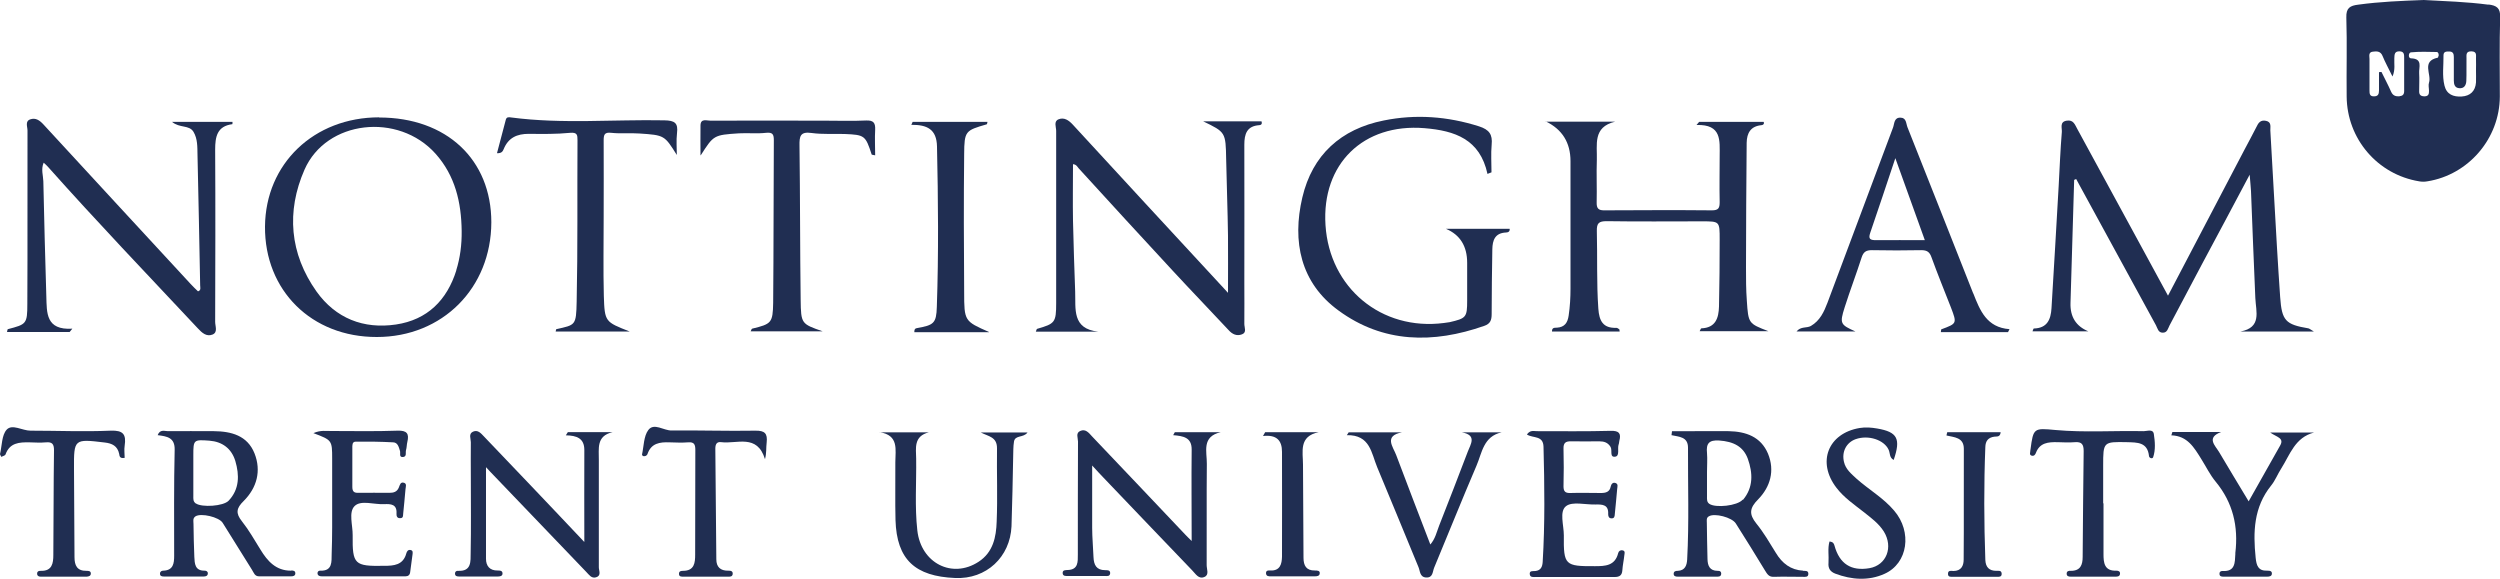
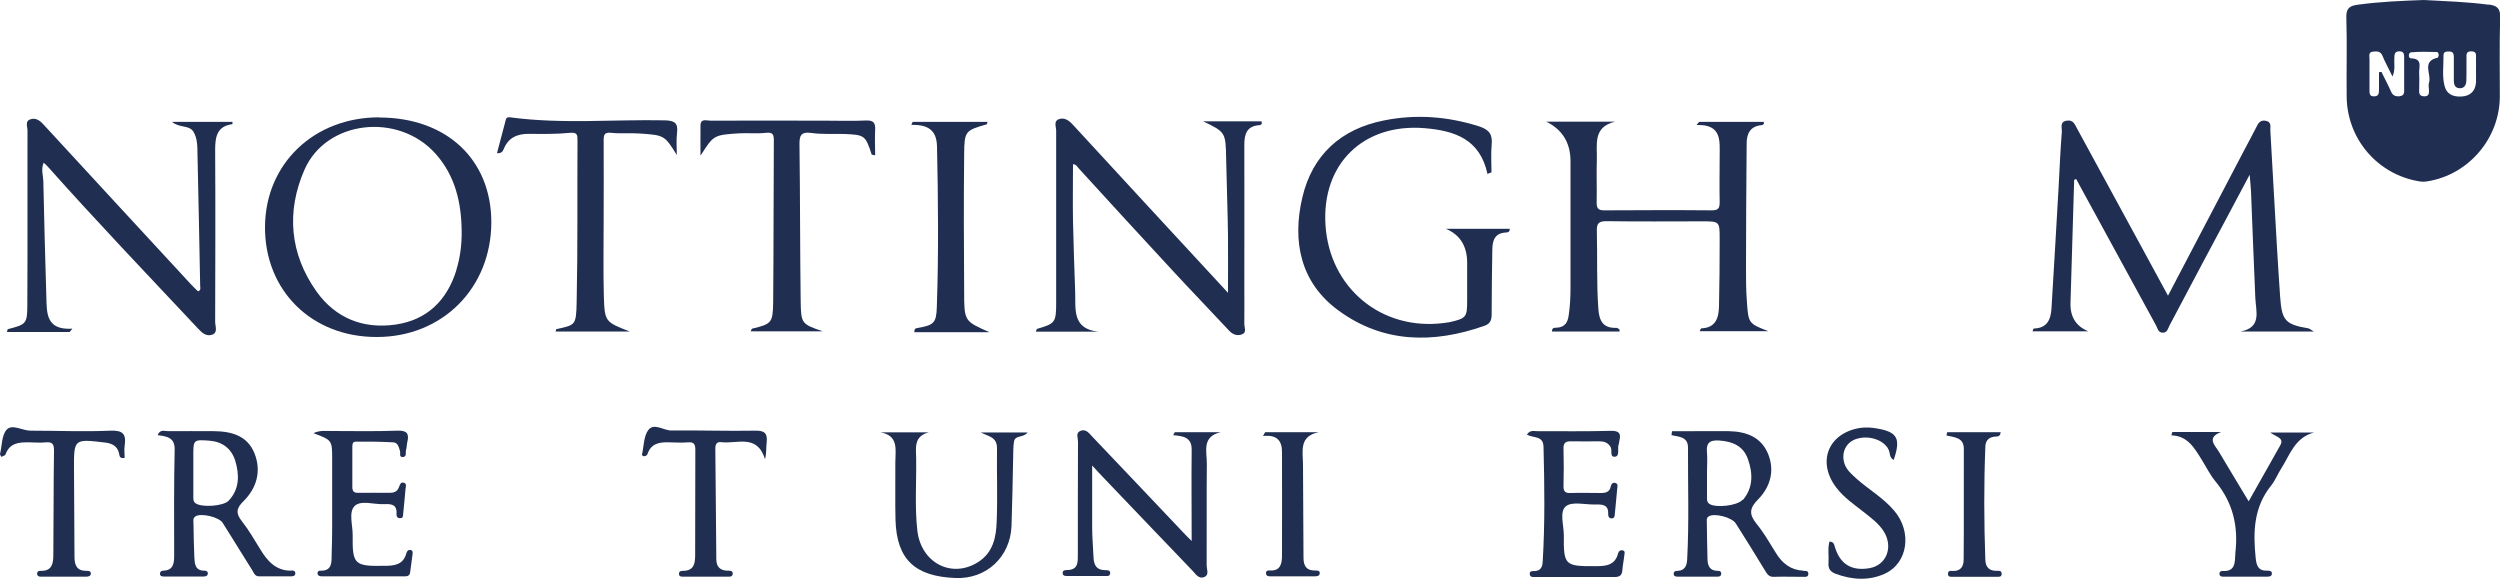
<svg xmlns="http://www.w3.org/2000/svg" id="Layer_2" data-name="Layer 2" viewBox="0 0 150 34.72">
  <defs>
    <style> .cls-1 { fill: #202e52; } </style>
  </defs>
  <g id="Layer_1-2" data-name="Layer 1">
    <g>
      <path class="cls-1" d="m124.45,10.78c-.07,2.47-.15,4.93-.22,7.4q-.04,1.24,1.07,1.7h-3.35c.03-.06.05-.17.08-.17.81-.02,1.02-.55,1.06-1.22.15-2.44.29-4.89.43-7.33.06-1.08.1-2.16.19-3.24.02-.23-.15-.61.29-.68.42-.07.5.26.65.52,1.27,2.33,2.54,4.67,3.81,7,.53.97,1.05,1.94,1.62,2.98,1.56-2.99,3.09-5.9,4.61-8.8.23-.44.47-.87.69-1.31.12-.26.25-.45.58-.38.35.07.25.38.26.57.14,2.35.26,4.7.4,7.05.06.99.12,1.97.19,2.96.1,1.41.32,1.64,1.69,1.87.06.01.11.06.33.19h-4.4c1.28-.24.93-1.18.89-2-.1-2.14-.17-4.28-.26-6.42-.01-.27-.05-.54-.08-.99-1,1.88-1.91,3.6-2.83,5.31-.66,1.25-1.32,2.5-1.98,3.74-.09.17-.13.44-.41.43-.27,0-.31-.27-.4-.44-1.51-2.76-3.02-5.53-4.53-8.3-.09-.16-.18-.32-.26-.48-.04.02-.08.03-.11.05Z" />
      <path class="cls-1" d="m92.74,7.3h4.17c-1.36.32-1.07,1.39-1.1,2.29-.03.85.01,1.7-.01,2.55-.01.37.11.49.48.48,2.15-.01,4.29-.02,6.44,0,.4,0,.46-.15.46-.5-.02-.92,0-1.84,0-2.76,0-.91.14-1.91-1.39-1.86.05-.06.1-.12.16-.19h3.87c.05.13-.03.19-.13.2-.65.06-.88.47-.89,1.06-.02,2.5-.04,5-.04,7.49,0,.66,0,1.32.05,1.98.09,1.37.1,1.37,1.29,1.83h-4.12c.04-.06.06-.16.1-.17.86-.03,1.04-.62,1.06-1.31.03-1.34.04-2.69.04-4.03,0-1.08,0-1.08-1.05-1.08-1.91,0-3.82.02-5.73-.01-.47,0-.6.12-.59.59.04,1.55-.02,3.11.09,4.66.05.73.28,1.18,1.08,1.15.06,0,.12.05.18.09.01,0,0,.04.02.13h-4.06c-.01-.26.18-.22.3-.23.46-.03.64-.3.7-.73.08-.54.11-1.08.11-1.62,0-2.55,0-5.09,0-7.64q0-1.67-1.49-2.39Z" />
      <path class="cls-1" d="m4.18,19.92H.42c.02-.09.03-.16.05-.17,1.11-.29,1.17-.31,1.17-1.52.02-3.47,0-6.93.01-10.4,0-.23-.16-.56.17-.67.32-.11.56.06.79.31,2.93,3.19,5.88,6.37,8.82,9.56.14.16.3.3.45.45.2-.06.13-.23.13-.35-.05-2.62-.1-5.23-.16-7.85-.01-.47.01-.95-.24-1.37-.26-.43-.83-.21-1.29-.6h3.63c0,.06,0,.14-.01.14-.92.12-1.03.76-1.03,1.53.02,3.44.01,6.89,0,10.33,0,.26.17.62-.15.76-.37.15-.64-.1-.9-.38-3.01-3.21-6.06-6.4-8.99-9.69-.06-.07-.13-.13-.25-.24-.17.4-.03.76-.02,1.11.05,2.31.11,4.62.18,6.92.03.97-.04,2.03,1.56,1.93-.06.07-.11.14-.17.21Z" />
      <path class="cls-1" d="m72.19,7.28h3.5c.06.18-.04.22-.13.23-.75.05-.9.53-.9,1.17.01,2.76,0,5.52,0,8.28,0,.83.01,1.65,0,2.48,0,.21.16.51-.14.62-.31.12-.58,0-.81-.26-1.11-1.19-2.24-2.36-3.34-3.55-1.89-2.04-3.77-4.09-5.64-6.14-.09-.1-.14-.24-.35-.26,0,1.13-.02,2.27,0,3.4.03,1.41.08,2.82.13,4.24.04,1.03-.21,2.24,1.39,2.41h-3.75c.03-.06.04-.16.08-.17,1.07-.31,1.14-.38,1.14-1.55,0-3.44,0-6.89,0-10.33,0-.23-.16-.57.14-.69.34-.14.62.06.86.32,2.9,3.16,5.81,6.3,8.72,9.45.17.19.35.37.59.64,0-1.21.01-2.32,0-3.43-.02-1.53-.08-3.06-.11-4.59-.03-1.62-.03-1.62-1.4-2.28Z" />
      <path class="cls-1" d="m89.25,10.44c-.45-2.09-1.96-2.6-3.78-2.75-3.66-.3-6.18,2.14-5.94,5.82.24,3.77,3.36,6.35,7.1,5.87.12-.02.23-.03.35-.05.99-.23,1.05-.29,1.05-1.3,0-.75,0-1.51,0-2.26q0-1.5-1.27-2.04h3.82c.02.18-.11.22-.22.22-.66.03-.81.46-.82,1.01-.02,1.3-.04,2.59-.04,3.89,0,.35-.08.58-.44.7-3.07,1.08-6.08,1.04-8.75-.92-2.28-1.66-2.79-4.14-2.17-6.78.6-2.56,2.32-4.11,4.88-4.62,1.92-.39,3.83-.25,5.72.35.62.2.82.49.76,1.1-.05.55-.01,1.11-.01,1.66-.08.03-.16.06-.23.09Z" />
      <path class="cls-1" d="m42.03,9.32c0-.6-.01-1.2,0-1.8.01-.43.37-.28.59-.28,2.29-.01,4.57,0,6.86,0,.83,0,1.65.03,2.48-.01.45-.02.57.14.55.56-.03.5,0,1.01,0,1.53-.13-.03-.2-.03-.21-.05-.37-1.14-.42-1.18-1.62-1.23-.66-.02-1.33.03-1.98-.06-.69-.1-.74.2-.73.76.04,3.09.03,6.18.07,9.26.02,1.43.04,1.43,1.32,1.88h-4.32c.03-.05.05-.15.09-.16,1.15-.28,1.24-.34,1.26-1.55.03-3.25.02-6.51.04-9.76,0-.36-.08-.48-.47-.44-.54.06-1.08,0-1.62.03-1.52.1-1.52.11-2.29,1.31Z" />
      <path class="cls-1" d="m40.61,9.3c-.74-1.18-.74-1.19-2.24-1.29-.56-.04-1.13.02-1.69-.04-.42-.05-.46.12-.46.46.01,1.53,0,3.06,0,4.59,0,1.58-.03,3.16.01,4.74.05,1.56.08,1.55,1.55,2.13h-4.44c.02-.06.02-.13.04-.14,1.15-.26,1.19-.21,1.22-1.65.07-3.23.03-6.45.05-9.68,0-.32-.01-.49-.45-.45-.82.08-1.65.07-2.47.06-.71,0-1.23.23-1.51.92-.05.12-.12.26-.4.24.18-.69.35-1.35.53-2.01.05-.18.19-.15.34-.13,3.05.4,6.12.11,9.17.17.63.01.84.16.76.78-.05.43-.01.87-.01,1.31Z" />
      <path class="cls-1" d="m71.5,32.49c0-1.88-.02-3.7,0-5.51.01-.74-.51-.82-1.11-.87l.1-.18h2.76c-1.17.26-.83,1.18-.84,1.9-.02,2.03,0,4.05-.01,6.08,0,.24.16.57-.12.7-.36.17-.54-.18-.75-.39-1.78-1.85-3.55-3.71-5.32-5.56-.21-.22-.41-.43-.68-.73,0,1.32,0,2.53,0,3.74,0,.59.06,1.17.08,1.76.02.46.17.78.7.78.14,0,.31-.01.3.19-.02.2-.2.16-.33.16-.73,0-1.46,0-2.19,0-.14,0-.32.02-.33-.17-.01-.2.17-.18.31-.19.63-.02.6-.5.6-.92,0-2.26,0-4.52.01-6.79,0-.21-.15-.51.13-.63.32-.15.52.11.71.32,1.87,1.96,3.73,3.93,5.59,5.89.12.13.25.25.39.39Z" />
-       <path class="cls-1" d="m35.06,32.5c0-1.87-.01-3.68,0-5.5,0-.7-.45-.87-1.11-.88.04-.06.08-.13.12-.19h2.68c-.99.23-.81,1-.82,1.68,0,2.14,0,4.29,0,6.43,0,.2.17.5-.17.6-.28.08-.42-.16-.58-.32-1.92-2-3.85-4.01-5.77-6.02-.11-.11-.21-.23-.25-.27,0,1.81,0,3.65,0,5.5,0,.43.23.71.7.7.15,0,.31.01.29.21-.02.13-.16.15-.28.15-.78,0-1.56,0-2.33,0-.12,0-.24-.02-.24-.18,0-.12.09-.17.19-.16.82.04.74-.59.75-1.08.03-1.51.01-3.02.01-4.52,0-.71-.01-1.41,0-2.12,0-.21-.15-.5.13-.63.29-.13.47.09.66.29.91.96,1.82,1.91,2.73,2.86,1.1,1.15,2.19,2.31,3.28,3.46Z" />
      <path class="cls-1" d="m59.34,19.93h-4.48c0-.14.02-.22.14-.24,1.03-.18,1.18-.29,1.21-1.28.11-3.2.08-6.41.01-9.62-.02-1.04-.6-1.31-1.54-1.3.03-.06.05-.12.08-.18h4.49c-.02.07-.02.14-.05.15-1.28.37-1.34.4-1.35,1.79-.03,2.76-.02,5.52,0,8.28,0,1.74.02,1.74,1.49,2.39Z" />
      <path class="cls-1" d="m52.78,25.94h2.95c-.92.23-.77.95-.76,1.58.02,1.44-.09,2.88.07,4.31.22,1.96,2.09,2.91,3.67,1.88.88-.57,1.06-1.49,1.09-2.41.06-1.46,0-2.92.02-4.39.01-.7-.51-.72-.97-.96h2.8c-.24.33-.74.14-.81.54-.05.3-.04.61-.05.92-.03,1.39-.05,2.78-.1,4.17-.08,1.83-1.5,3.19-3.39,3.1-2.38-.1-3.5-1.09-3.57-3.48-.03-1.15,0-2.31-.01-3.47,0-.74.23-1.62-.95-1.8Z" />
      <path class="cls-1" d="m18.8,25.99c.45-.2.78-.12,1.09-.13,1.32,0,2.64.03,3.96-.02.57-.02.71.18.59.68-.04.16-.03.33-.08.49-.04.14.06.38-.17.41-.27.03-.15-.23-.19-.36-.07-.23-.13-.51-.41-.52-.75-.04-1.5-.05-2.25-.04-.22,0-.2.23-.2.39,0,.78,0,1.56,0,2.33,0,.29.12.36.38.35.61-.01,1.23,0,1.84,0,.25,0,.46-.05.57-.32.06-.14.09-.36.32-.28.17.06.09.25.08.38-.04.49-.09.98-.14,1.48-.01.11.01.25-.16.26-.19.02-.25-.11-.24-.27.04-.57-.34-.59-.74-.57-.61.03-1.39-.26-1.77.11-.38.37-.11,1.16-.12,1.76-.02,1.75.11,1.86,1.88,1.83.59,0,1.15-.04,1.34-.75.03-.11.1-.23.25-.2.17.03.13.18.12.28-.04.35-.1.7-.14,1.05-.02.17-.12.25-.28.25-1.67,0-3.35,0-5.02,0-.12,0-.24-.03-.26-.17-.01-.11.07-.18.17-.17.74.03.67-.55.68-.99.04-1.06.03-2.12.03-3.18,0-.85,0-1.7,0-2.54,0-1.12-.01-1.12-1.12-1.54Z" />
      <path class="cls-1" d="m91.62,26.06c.2-.27.41-.19.58-.19,1.48,0,2.97.02,4.45-.02.49-.01.63.15.51.6-.02.07-.01.14-.04.21-.09.25.08.69-.2.74-.37.06-.16-.39-.29-.59-.16-.26-.39-.33-.66-.33-.57,0-1.13.01-1.7,0-.33-.01-.47.09-.46.44.02.75.02,1.51,0,2.26,0,.31.11.41.41.4.61-.02,1.22,0,1.84,0,.28,0,.52-.06.58-.38.03-.15.13-.28.29-.22.18.06.11.23.1.36-.04.49-.09.98-.14,1.48-.01.14-.01.3-.22.28-.15-.01-.18-.14-.18-.26.03-.56-.34-.58-.75-.57-.61.02-1.4-.2-1.78.1-.41.32-.13,1.14-.13,1.75-.02,1.79.07,1.86,1.87,1.85.61,0,1.2-.02,1.39-.78.03-.13.14-.2.27-.17.17.04.11.19.1.29-.03.3-.1.6-.12.91-.02.3-.17.4-.46.4-1.58,0-3.16,0-4.73,0-.14,0-.33.03-.36-.14-.05-.27.19-.2.34-.22.32-.04.41-.25.43-.54.14-2.3.11-4.61.05-6.92-.02-.68-.61-.5-.98-.72Z" />
-       <path class="cls-1" d="m80.94,25.94h3.18c-1.1.21-.54.86-.35,1.36.67,1.78,1.35,3.55,2.05,5.37.3-.35.38-.75.52-1.11.59-1.49,1.16-2.98,1.73-4.47.16-.43.57-.98-.36-1.15h2.39c-1.1.24-1.18,1.24-1.51,2-.87,2.03-1.69,4.08-2.54,6.12-.1.23-.06.61-.48.59-.39-.02-.36-.39-.46-.62-.83-2-1.64-4-2.48-6-.35-.84-.42-1.95-1.82-1.92.04-.06.08-.12.12-.18Z" />
-       <path class="cls-1" d="m126.21,30.2c0,1.01,0,2.02,0,3.04,0,.51.04,1.03.77,1,.13,0,.24.04.22.2-.02.15-.15.16-.27.16-.89,0-1.79,0-2.68,0-.12,0-.25-.02-.25-.18,0-.16.13-.18.25-.17.58,0,.71-.36.71-.84.02-2.12.03-4.24.06-6.35,0-.39-.11-.56-.52-.53-.35.03-.71.01-1.06,0-.54-.01-1.05.03-1.28.63-.04.11-.11.22-.26.18-.16-.05-.08-.19-.08-.3,0-.02,0-.05.01-.07.17-1.3.2-1.29,1.5-1.17,1.76.16,3.53.03,5.29.07.21,0,.56-.15.61.17.07.46.11.94-.04,1.39-.04.12-.24.06-.25-.07-.09-.84-.71-.81-1.31-.83-1.44-.03-1.44-.02-1.44,1.41v2.26s.02,0,.02,0Z" />
      <path class="cls-1" d="m.07,27.4c-.05-.11-.07-.13-.07-.15.12-.5.1-1.14.4-1.47.33-.36.94.06,1.43.06,1.6,0,3.21.07,4.81,0,.76-.03.94.23.84.9-.04.24,0,.5,0,.73-.3.06-.31-.11-.33-.24-.1-.47-.42-.63-.87-.68-1.83-.22-1.85-.22-1.84,1.58,0,1.77.03,3.53.03,5.3,0,.49.15.83.72.82.11,0,.26,0,.26.16,0,.15-.13.18-.25.19-.92,0-1.84,0-2.76,0-.1,0-.2-.04-.21-.15-.02-.15.08-.21.22-.2.68.02.75-.46.75-.95.02-2.1.01-4.2.04-6.29,0-.38-.12-.5-.48-.47-.33.03-.66.01-.99,0-.61-.01-1.19.02-1.44.73-.02.06-.15.09-.25.14Z" />
      <path class="cls-1" d="m38.56,27.34s-.04-.04-.04-.06c.11-.5.1-1.11.38-1.48.34-.45.92.04,1.4.03,1.67-.02,3.34.04,5.02.01.57-.01.74.17.68.71-.04.31,0,.63-.1,1-.47-1.54-1.69-.9-2.62-1.02-.28-.04-.36.13-.36.39.02,2.21.04,4.43.06,6.64,0,.46.25.69.71.68.14,0,.3.01.27.22-.03.15-.17.14-.28.14-.9,0-1.79,0-2.69,0-.12,0-.25,0-.25-.17,0-.16.11-.18.24-.18.69,0,.73-.49.73-.97.01-2.1,0-4.19.01-6.29,0-.32-.07-.48-.43-.45-.38.03-.75.01-1.13,0-.57-.02-1.09.05-1.31.7-.04.11-.16.16-.29.12Z" />
      <path class="cls-1" d="m130.34,25.92h2.93c-.91.34-.36.81-.12,1.21.56.95,1.14,1.9,1.77,2.95.66-1.17,1.27-2.26,1.89-3.35.26-.46-.21-.5-.6-.78h2.64c-1.15.29-1.45,1.33-1.97,2.15-.22.34-.36.72-.61,1.03-1.05,1.3-1.09,2.79-.93,4.34.05.45.14.79.69.77.15,0,.31.01.28.21-.02.13-.16.15-.29.15-.87,0-1.74,0-2.62,0-.12,0-.24-.02-.23-.19,0-.12.11-.16.2-.15.75.04.72-.51.75-1.01,0-.02,0-.05,0-.07.19-1.59-.14-3.02-1.18-4.28-.34-.41-.58-.91-.87-1.37-.42-.67-.82-1.38-1.79-1.41.02-.06.04-.13.06-.19Z" />
      <path class="cls-1" d="m113.61,27.59c-.25-.13-.2-.4-.29-.6-.27-.6-1.22-.91-1.98-.64-.56.2-.85.76-.7,1.37.1.44.44.71.75,1,.74.66,1.61,1.15,2.26,1.92,1.09,1.27.83,3.16-.58,3.79-.95.43-1.97.36-2.95-.01-.31-.12-.44-.32-.41-.65.03-.43-.06-.87.06-1.28.24.03.26.13.3.25.3,1.09,1,1.54,2.1,1.35,1.02-.18,1.44-1.26.86-2.2-.31-.49-.77-.82-1.21-1.17-.57-.45-1.18-.86-1.63-1.45-1.19-1.54-.51-3.27,1.39-3.59.36-.06.7-.03,1.05.03,1.22.21,1.43.61.99,1.89Z" />
      <path class="cls-1" d="m75.93,25.93h3.2c-1.22.24-.95,1.18-.95,1.95,0,1.86.03,3.72.03,5.58,0,.47.16.78.69.77.14,0,.32,0,.28.2-.02.13-.16.15-.29.15-.87,0-1.74,0-2.62,0-.14,0-.3.01-.31-.19,0-.17.14-.17.25-.16.6.03.7-.39.71-.83.01-2.1,0-4.19,0-6.29,0-.69-.33-1.04-1.14-.95.04-.08.09-.15.13-.23Z" />
      <path class="cls-1" d="m116.83,25.93h3.21c-.03.31-.23.25-.38.27-.37.05-.53.26-.54.62-.09,2.26-.08,4.52,0,6.78.02.43.23.65.66.65.13,0,.31-.04.32.17.01.21-.17.19-.3.19-.87,0-1.74,0-2.62,0-.14,0-.31.02-.3-.19,0-.21.19-.17.32-.16.48,0,.62-.32.62-.69.02-2.21,0-4.43.01-6.64,0-.69-.57-.69-1.04-.8.01-.06.02-.12.04-.17Z" />
      <path class="cls-1" d="m149.3.28c-1.29-.17-2.58-.21-3.87-.28-1.32.05-2.63.1-3.94.28-.48.06-.73.19-.71.77.05,1.58,0,3.16.02,4.74.02,2.54,1.85,4.68,4.35,5.09.16.03.33.03.49,0,2.47-.39,4.34-2.57,4.35-5.09,0-1.58-.03-3.16.02-4.74.02-.57-.21-.72-.7-.78Zm-5.32,5.5c-.23.01-.4-.03-.51-.27-.18-.41-.39-.8-.58-1.19-.05,0-.1,0-.15.01,0,.37,0,.73,0,1.1,0,.22-.06.36-.32.35-.24,0-.25-.17-.25-.34,0-.63,0-1.27,0-1.9,0-.17-.08-.41.2-.44.23-.03.46-.04.58.25.16.39.36.75.6,1.24.18-.42.09-.76.11-1.09.01-.22,0-.43.32-.42.28.01.27.21.27.4,0,.61,0,1.22,0,1.83,0,.2.04.44-.28.46Zm2.33-2.43s-.02.1-.04.11c-1.01.21-.36,1-.53,1.5-.05.15,0,.33,0,.49,0,.18-.02.32-.26.33-.25,0-.34-.1-.33-.33,0-.35.02-.7,0-1.05-.03-.36.24-.88-.49-.9-.18,0-.16-.35,0-.36.51-.05,1.03-.03,1.54-.02.1,0,.13.12.12.23Zm2.25,1.6c-.04.52-.35.81-.86.84-.49.03-.9-.12-1.03-.65-.15-.6-.05-1.22-.06-1.82,0-.24.18-.23.35-.23.23,0,.27.15.27.33,0,.47,0,.94,0,1.41,0,.22.05.44.32.46.3.03.42-.18.43-.44.02-.45,0-.89.01-1.34,0-.21-.05-.44.3-.43.35.01.26.26.27.45.01.23,0,.47,0,.7,0,.23.01.47,0,.7Z" />
      <path class="cls-1" d="m22.75,7.04c-3.91,0-6.82,2.78-6.85,6.55-.03,3.84,2.8,6.64,6.71,6.63,3.94,0,6.86-2.94,6.87-6.88,0-3.77-2.69-6.29-6.73-6.29Zm4.63,9.18c-.56,1.79-1.74,2.97-3.62,3.25-1.95.29-3.62-.37-4.77-1.98-1.61-2.27-1.82-4.8-.72-7.31,1.31-2.98,5.63-3.45,7.86-.96,1.18,1.32,1.55,2.92,1.57,4.64.01.81-.09,1.61-.33,2.37Z" />
-       <path class="cls-1" d="m118.39,17.6c-1.31-3.32-2.62-6.64-3.94-9.96-.09-.22-.06-.57-.41-.58-.41-.02-.37.37-.46.6-1.31,3.5-2.62,7-3.93,10.5-.21.55-.45,1.08-1,1.4-.25.14-.6.01-.86.33h3.54c-.91-.41-.96-.47-.65-1.45.32-1.01.7-2,1.02-3,.11-.33.27-.43.61-.43.99.02,1.98.02,2.97,0,.34,0,.5.11.61.43.37,1.02.78,2.02,1.17,3.02.36.95.36.95-.58,1.3-.02,0-.01.08-.03.17h4.03c.03-.06.06-.12.09-.18-1.37-.1-1.77-1.12-2.17-2.14Zm-5.83-3.19c-.35,0-.47-.07-.35-.43.49-1.43.97-2.87,1.51-4.49.62,1.71,1.17,3.26,1.77,4.92-1.05,0-1.99-.01-2.93,0Z" />
      <path class="cls-1" d="m17.45,34.24c-.89,0-1.4-.57-1.82-1.26-.36-.58-.7-1.18-1.12-1.71-.38-.48-.33-.78.11-1.21.79-.79,1.07-1.8.65-2.86-.43-1.07-1.39-1.32-2.44-1.33-.92,0-1.84-.01-2.76,0-.19,0-.47-.13-.61.24.56.07,1.04.14,1.02.88-.05,2.12-.03,4.24-.03,6.36,0,.45-.05.87-.65.89-.09,0-.19.04-.2.16-.01.17.11.19.23.19.8,0,1.6,0,2.4,0,.12,0,.24-.04.24-.19,0-.12-.1-.16-.19-.16-.59.01-.6-.43-.62-.83-.03-.66-.04-1.32-.05-1.98,0-.15-.06-.33.12-.45.33-.21,1.41.04,1.63.39.59.94,1.17,1.88,1.76,2.82.11.17.16.4.44.39.64,0,1.27,0,1.91,0,.12,0,.25-.03.25-.18,0-.16-.13-.17-.25-.17Zm-5.7-4.03c-.17-.12-.15-.28-.15-.44,0-.47,0-.94,0-1.41,0-.35,0-.71,0-1.06,0-.91.02-.93.96-.86.78.06,1.33.47,1.56,1.22.25.85.25,1.69-.4,2.38-.32.34-1.61.41-1.96.17Z" />
      <path class="cls-1" d="m108.19,34.24c-.75-.04-1.26-.44-1.64-1.07-.37-.6-.73-1.22-1.17-1.76-.45-.56-.41-.93.11-1.45.73-.75,1.01-1.72.59-2.74-.43-1.02-1.33-1.33-2.36-1.35-.68-.01-1.37,0-2.05,0h-1.35c-.01.08-.02.16-.03.24.45.1.99.09.99.75-.01,2.24.07,4.47-.05,6.71-.02.34-.12.66-.56.68-.12,0-.25.02-.25.18,0,.15.13.17.25.17.78,0,1.55,0,2.33,0,.12,0,.25,0,.27-.15.02-.15-.08-.21-.21-.2-.48,0-.6-.31-.61-.7-.02-.73-.03-1.46-.04-2.19,0-.13-.04-.29.12-.38.34-.21,1.39.06,1.62.43.59.94,1.18,1.87,1.75,2.82.13.21.23.39.52.38.59-.02,1.18,0,1.77,0,.13,0,.31.03.31-.18,0-.21-.18-.17-.31-.18Zm-3.63-4.26c-.31.37-1.63.51-2,.25-.16-.11-.14-.28-.14-.44,0-.49,0-.99,0-1.48,0-.38.03-.76,0-1.13-.06-.57.12-.79.73-.75.86.06,1.45.36,1.72,1.1.3.85.34,1.71-.29,2.46Z" />
    </g>
  </g>
</svg>